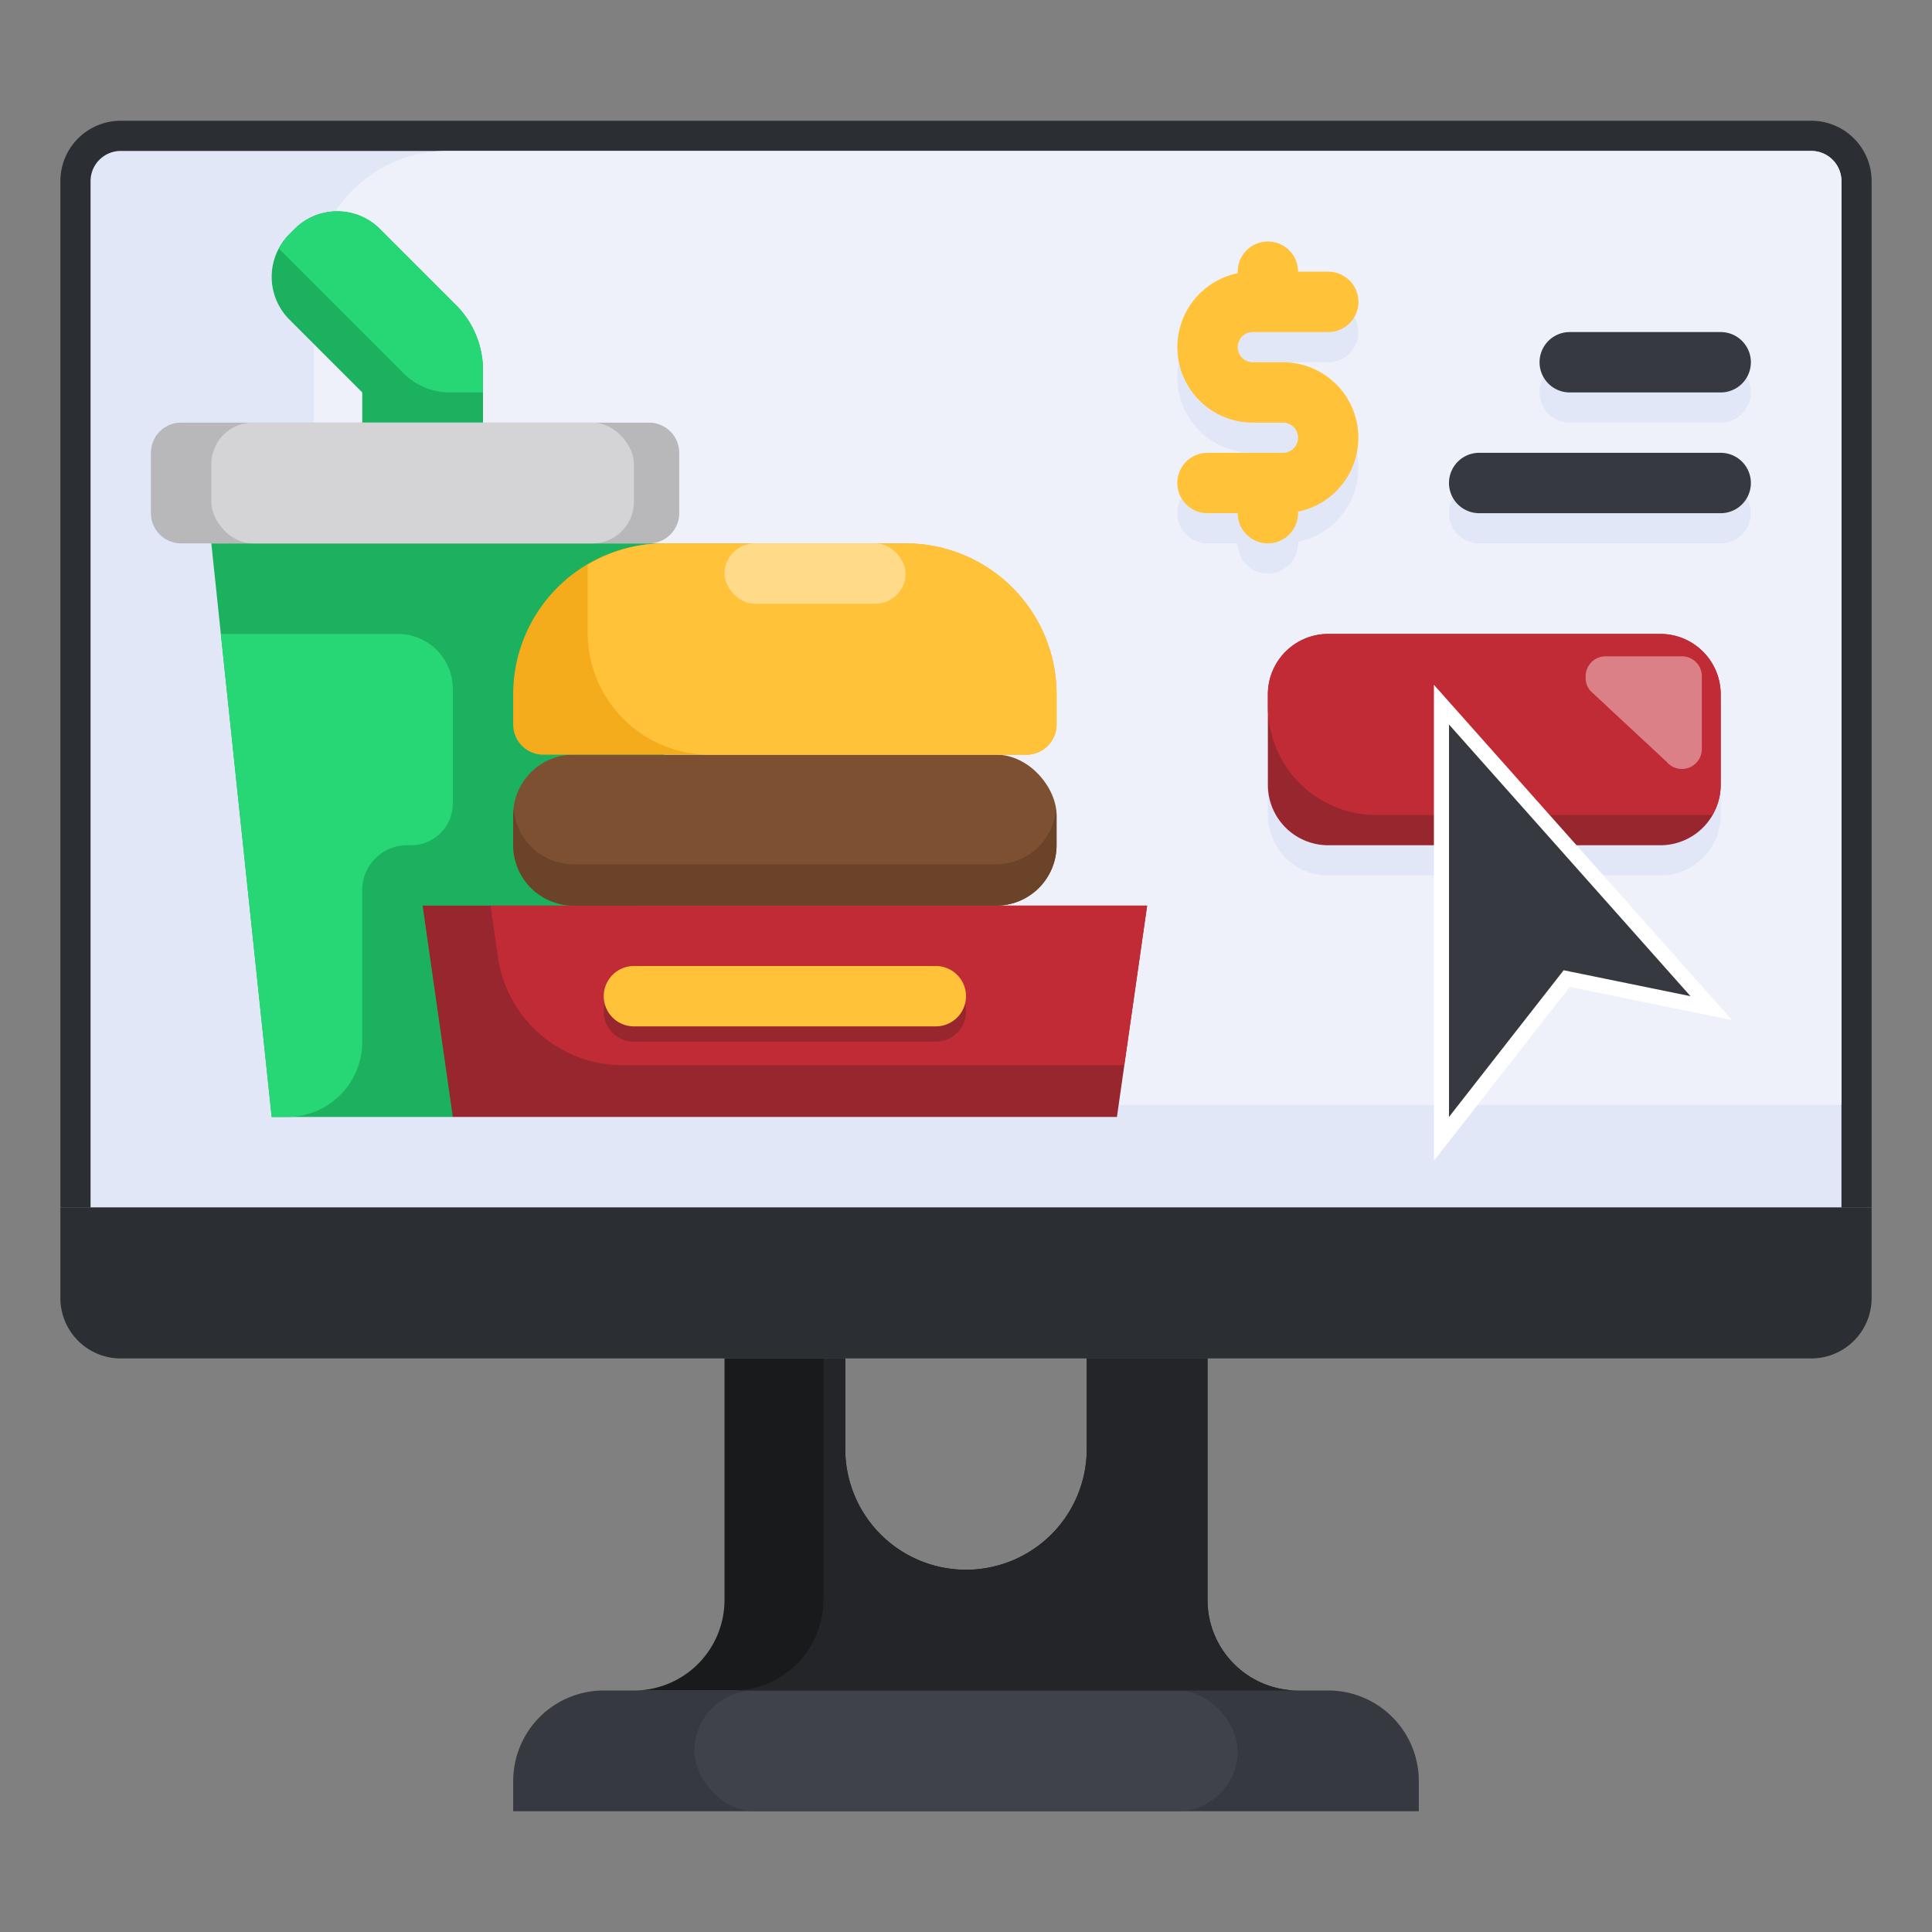
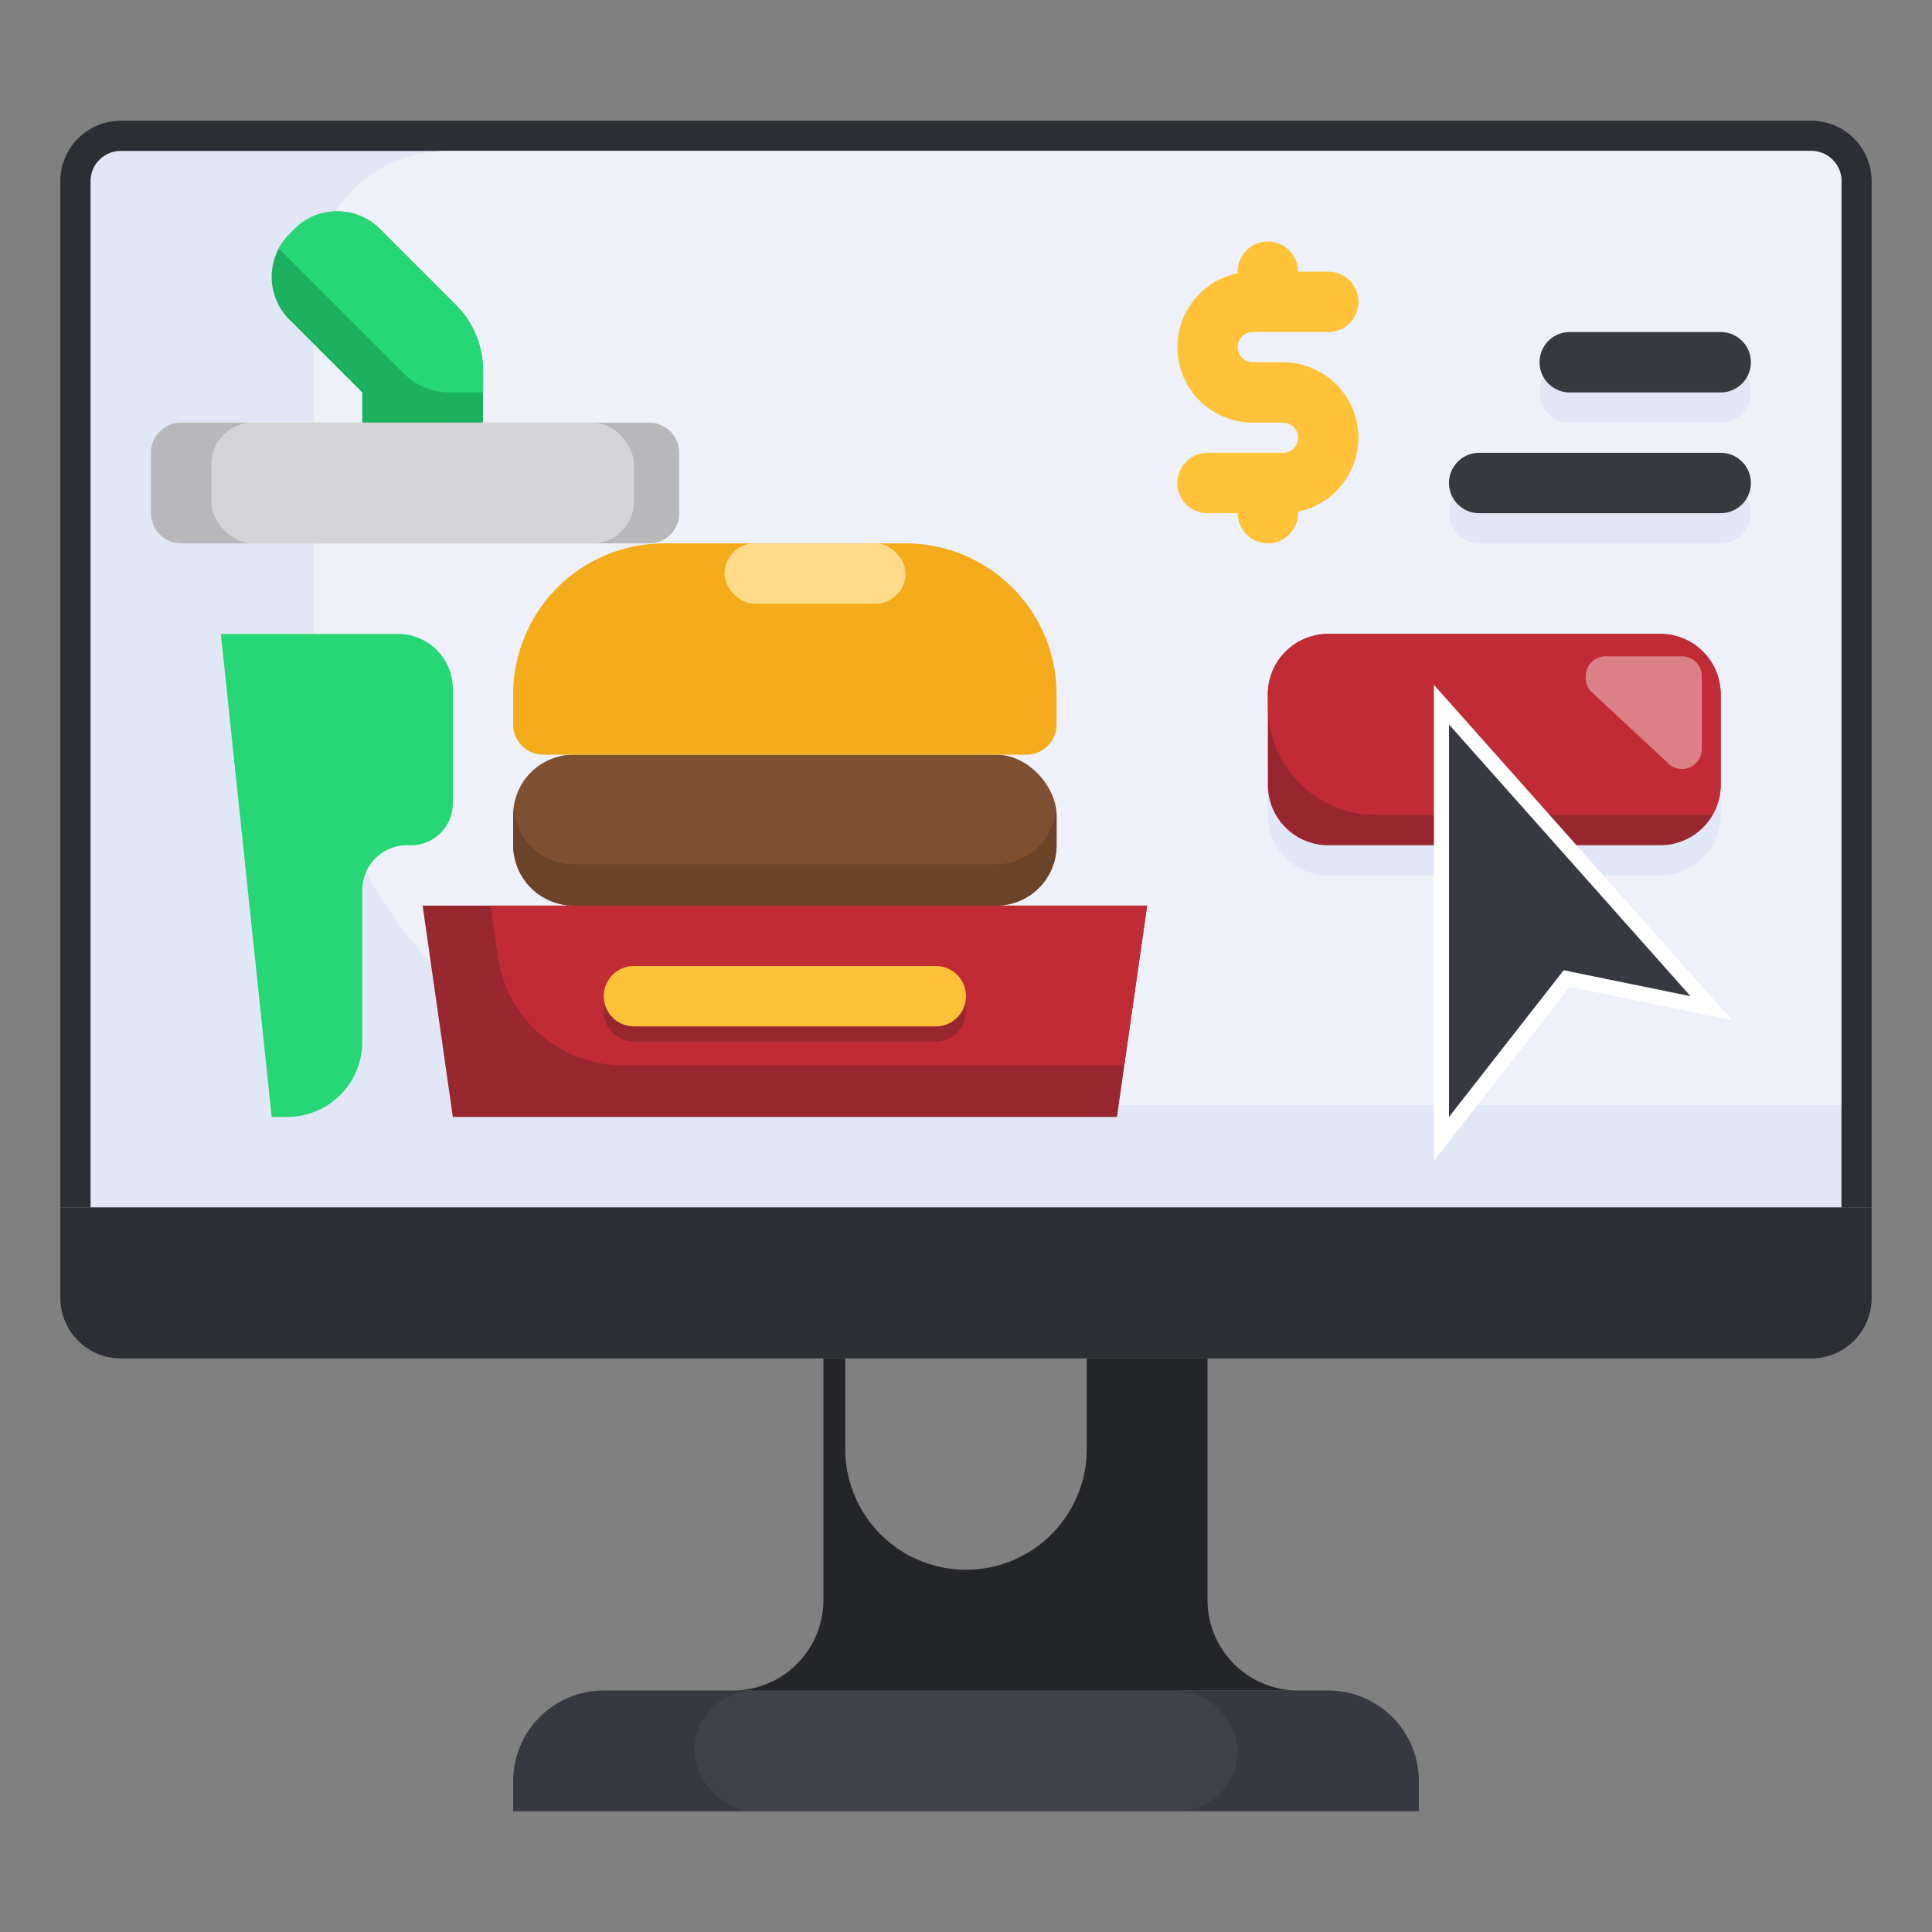
<svg xmlns="http://www.w3.org/2000/svg" height="512" viewBox="0 0 64 64" width="512">
  <rect x="0" y="0" width="64" height="64" fill="#808080" stroke="none" />
  <g id="Artboard_01" data-name="Artboard 01">
    <path d="m62 40v-34a2 2 0 0 0 -2-2h-56a2 2 0 0 0 -2 2v34z" fill="#2b2e33" />
    <path d="m3 40v-34a1 1 0 0 1 1-1h56a1 1 0 0 1 1 1v34z" fill="#e2e7f7" />
    <path d="m44 40h-42v3a2 2 0 0 0 2 2h56a2 2 0 0 0 2-2v-3z" fill="#2b2e33" />
    <path d="m60 5h-45.19a4.408 4.408 0 0 0 -4.41 4.408v12.592a14.6 14.6 0 0 0 14.6 14.6h36v-30.6a1 1 0 0 0 -1-1z" fill="#eef1fa" />
    <path d="m48 29h-4a2 2 0 0 1 -2-2v-3a2 2 0 0 1 2-2h11a2 2 0 0 1 2 2v3a2 2 0 0 1 -2 2z" fill="#e2e7f7" />
    <path d="m48 28h-4a2 2 0 0 1 -2-2v-3a2 2 0 0 1 2-2h11a2 2 0 0 1 2 2v3a2 2 0 0 1 -2 2z" fill="#97262e" />
    <path d="m44 56h-24a3 3 0 0 0 -3 3v1h30v-1a3 3 0 0 0 -3-3z" fill="#36393f" />
-     <path d="m43 56a3 3 0 0 1 -3-3v-8h-4v3a4 4 0 0 1 -4 4 4 4 0 0 1 -4-4v-3h-4v8a3 3 0 0 1 -3 3z" fill="#181a1c" />
    <g fill="#e2e7f7">
-       <path d="m41.5 12h2.5a1 1 0 0 0 0-2h-1a1 1 0 0 0 -2 0v.051a2.5 2.5 0 0 0 .5 4.949h1a.5.5 0 0 1 0 1h-2.5a1 1 0 0 0 0 2h1a1 1 0 0 0 2 0v-.051a2.5 2.5 0 0 0 -.5-4.949h-1a.5.5 0 0 1 0-1z" />
      <path d="m57 16h-8a1 1 0 0 0 0 2h8a1 1 0 0 0 0-2z" />
      <path d="m52 14h5a1 1 0 0 0 0-2h-5a1 1 0 0 0 0 2z" />
    </g>
    <rect fill="#3f4349" height="4" rx="2" width="18" x="23" y="56" />
    <path d="m40 53v-8h-4v3a4 4 0 0 1 -8 0v-3h-.723v8a3 3 0 0 1 -3 3h18.723a3 3 0 0 1 -3-3z" fill="#232528" />
    <path d="m45.6 27h11.123a1.987 1.987 0 0 0 .277-1v-3a2 2 0 0 0 -2-2h-11a2 2 0 0 0 -2 2v.4a3.6 3.6 0 0 0 3.6 3.6z" fill="#c12b35" />
    <path d="m47.5 22.685 9.872 11.106-5.371-1.098-4.501 5.759z" fill="#fff" />
    <path d="m48 24v13l3.798-4.859 4.202.859z" fill="#36393f" />
    <path d="m56.375 24.812v-2.412a.659.659 0 0 0 -.659-.659h-2.53a.659.659 0 0 0 -.659.659v.059a.654.654 0 0 0 .159.429l2.53 2.355a.659.659 0 0 0 .5.23.659.659 0 0 0 .659-.661z" fill="#da8086" />
-     <path d="m7 18 2 19h6l7-8v-11z" fill="#1cb15f" />
    <path d="m14 30h24l-1 7h-22z" fill="#97262e" />
    <rect fill="#7d5032" height="5" rx="2" width="18" x="17" y="25" />
    <path d="m18 25a1 1 0 0 1 -1-1v-1a5 5 0 0 1 5-5h8a5 5 0 0 1 5 5v1a1 1 0 0 1 -1 1z" fill="#f4ac1c" />
    <path d="m14 14h7.5a1 1 0 0 1 1 1v2a1 1 0 0 1 -1 1h-15.5a1 1 0 0 1 -1-1v-2a1 1 0 0 1 1-1z" fill="#b8b8bb" />
    <path d="m16 14v-1.734a3.056 3.056 0 0 0 -.895-2.161l-2.519-2.519a2 2 0 0 0 -2.829 0l-.171.171a2 2 0 0 0 0 2.829l2.414 2.414v1z" fill="#1cb15f" />
    <path d="m16.491 31.689a4.192 4.192 0 0 0 4.15 3.6h16.6l.759-5.289h-21.75z" fill="#c12b35" />
    <path d="m31 34.505h-10a1 1 0 0 1 0-2h10a1 1 0 0 1 0 2z" fill="#97262e" />
    <path d="m31 34h-10a1 1 0 0 1 0-2h10a1 1 0 0 1 0 2z" fill="#ffc239" />
    <path d="m33 28.63h-14a1.992 1.992 0 0 1 -1.981-1.815c-.006.062-.019.122-.019.185v1a2 2 0 0 0 2 2h14a2 2 0 0 0 2-2v-1c0-.063-.013-.123-.019-.185a1.992 1.992 0 0 1 -1.981 1.815z" fill="#6b4328" />
-     <path d="m35 24v-1a5 5 0 0 0 -5-5h-8a4.955 4.955 0 0 0 -2.533.711v2.246a4.044 4.044 0 0 0 4.044 4.043h10.489a1 1 0 0 0 1-1z" fill="#ffc239" />
    <rect fill="#ffda88" height="2" rx="1" width="6" x="24" y="18" />
    <path d="m12 34.514v-5.03a1.483 1.483 0 0 1 1.484-1.484h.13a1.385 1.385 0 0 0 1.386-1.386v-3.8a1.816 1.816 0 0 0 -1.815-1.814h-5.869l1.684 16h.514a2.486 2.486 0 0 0 2.486-2.486z" fill="#27d674" />
    <rect fill="#d4d4d6" height="4" rx="1.375" width="14" x="7" y="14" />
    <path d="m12.586 7.586a2 2 0 0 0 -2.829 0l-.171.171a2.031 2.031 0 0 0 -.346.483l4.123 4.123a2.175 2.175 0 0 0 1.537.637h1.1v-.734a3.056 3.056 0 0 0 -.895-2.161z" fill="#27d674" />
    <path d="m41.5 11h2.5a1 1 0 0 0 0-2h-1a1 1 0 0 0 -2 0v.051a2.5 2.5 0 0 0 .5 4.949h1a.5.5 0 0 1 0 1h-2.5a1 1 0 0 0 0 2h1a1 1 0 0 0 2 0v-.051a2.5 2.5 0 0 0 -.5-4.949h-1a.5.5 0 0 1 0-1z" fill="#ffc239" />
    <path d="m57 15h-8a1 1 0 0 0 0 2h8a1 1 0 0 0 0-2z" fill="#36393f" />
    <path d="m52 13h5a1 1 0 0 0 0-2h-5a1 1 0 0 0 0 2z" fill="#36393f" />
  </g>
</svg>